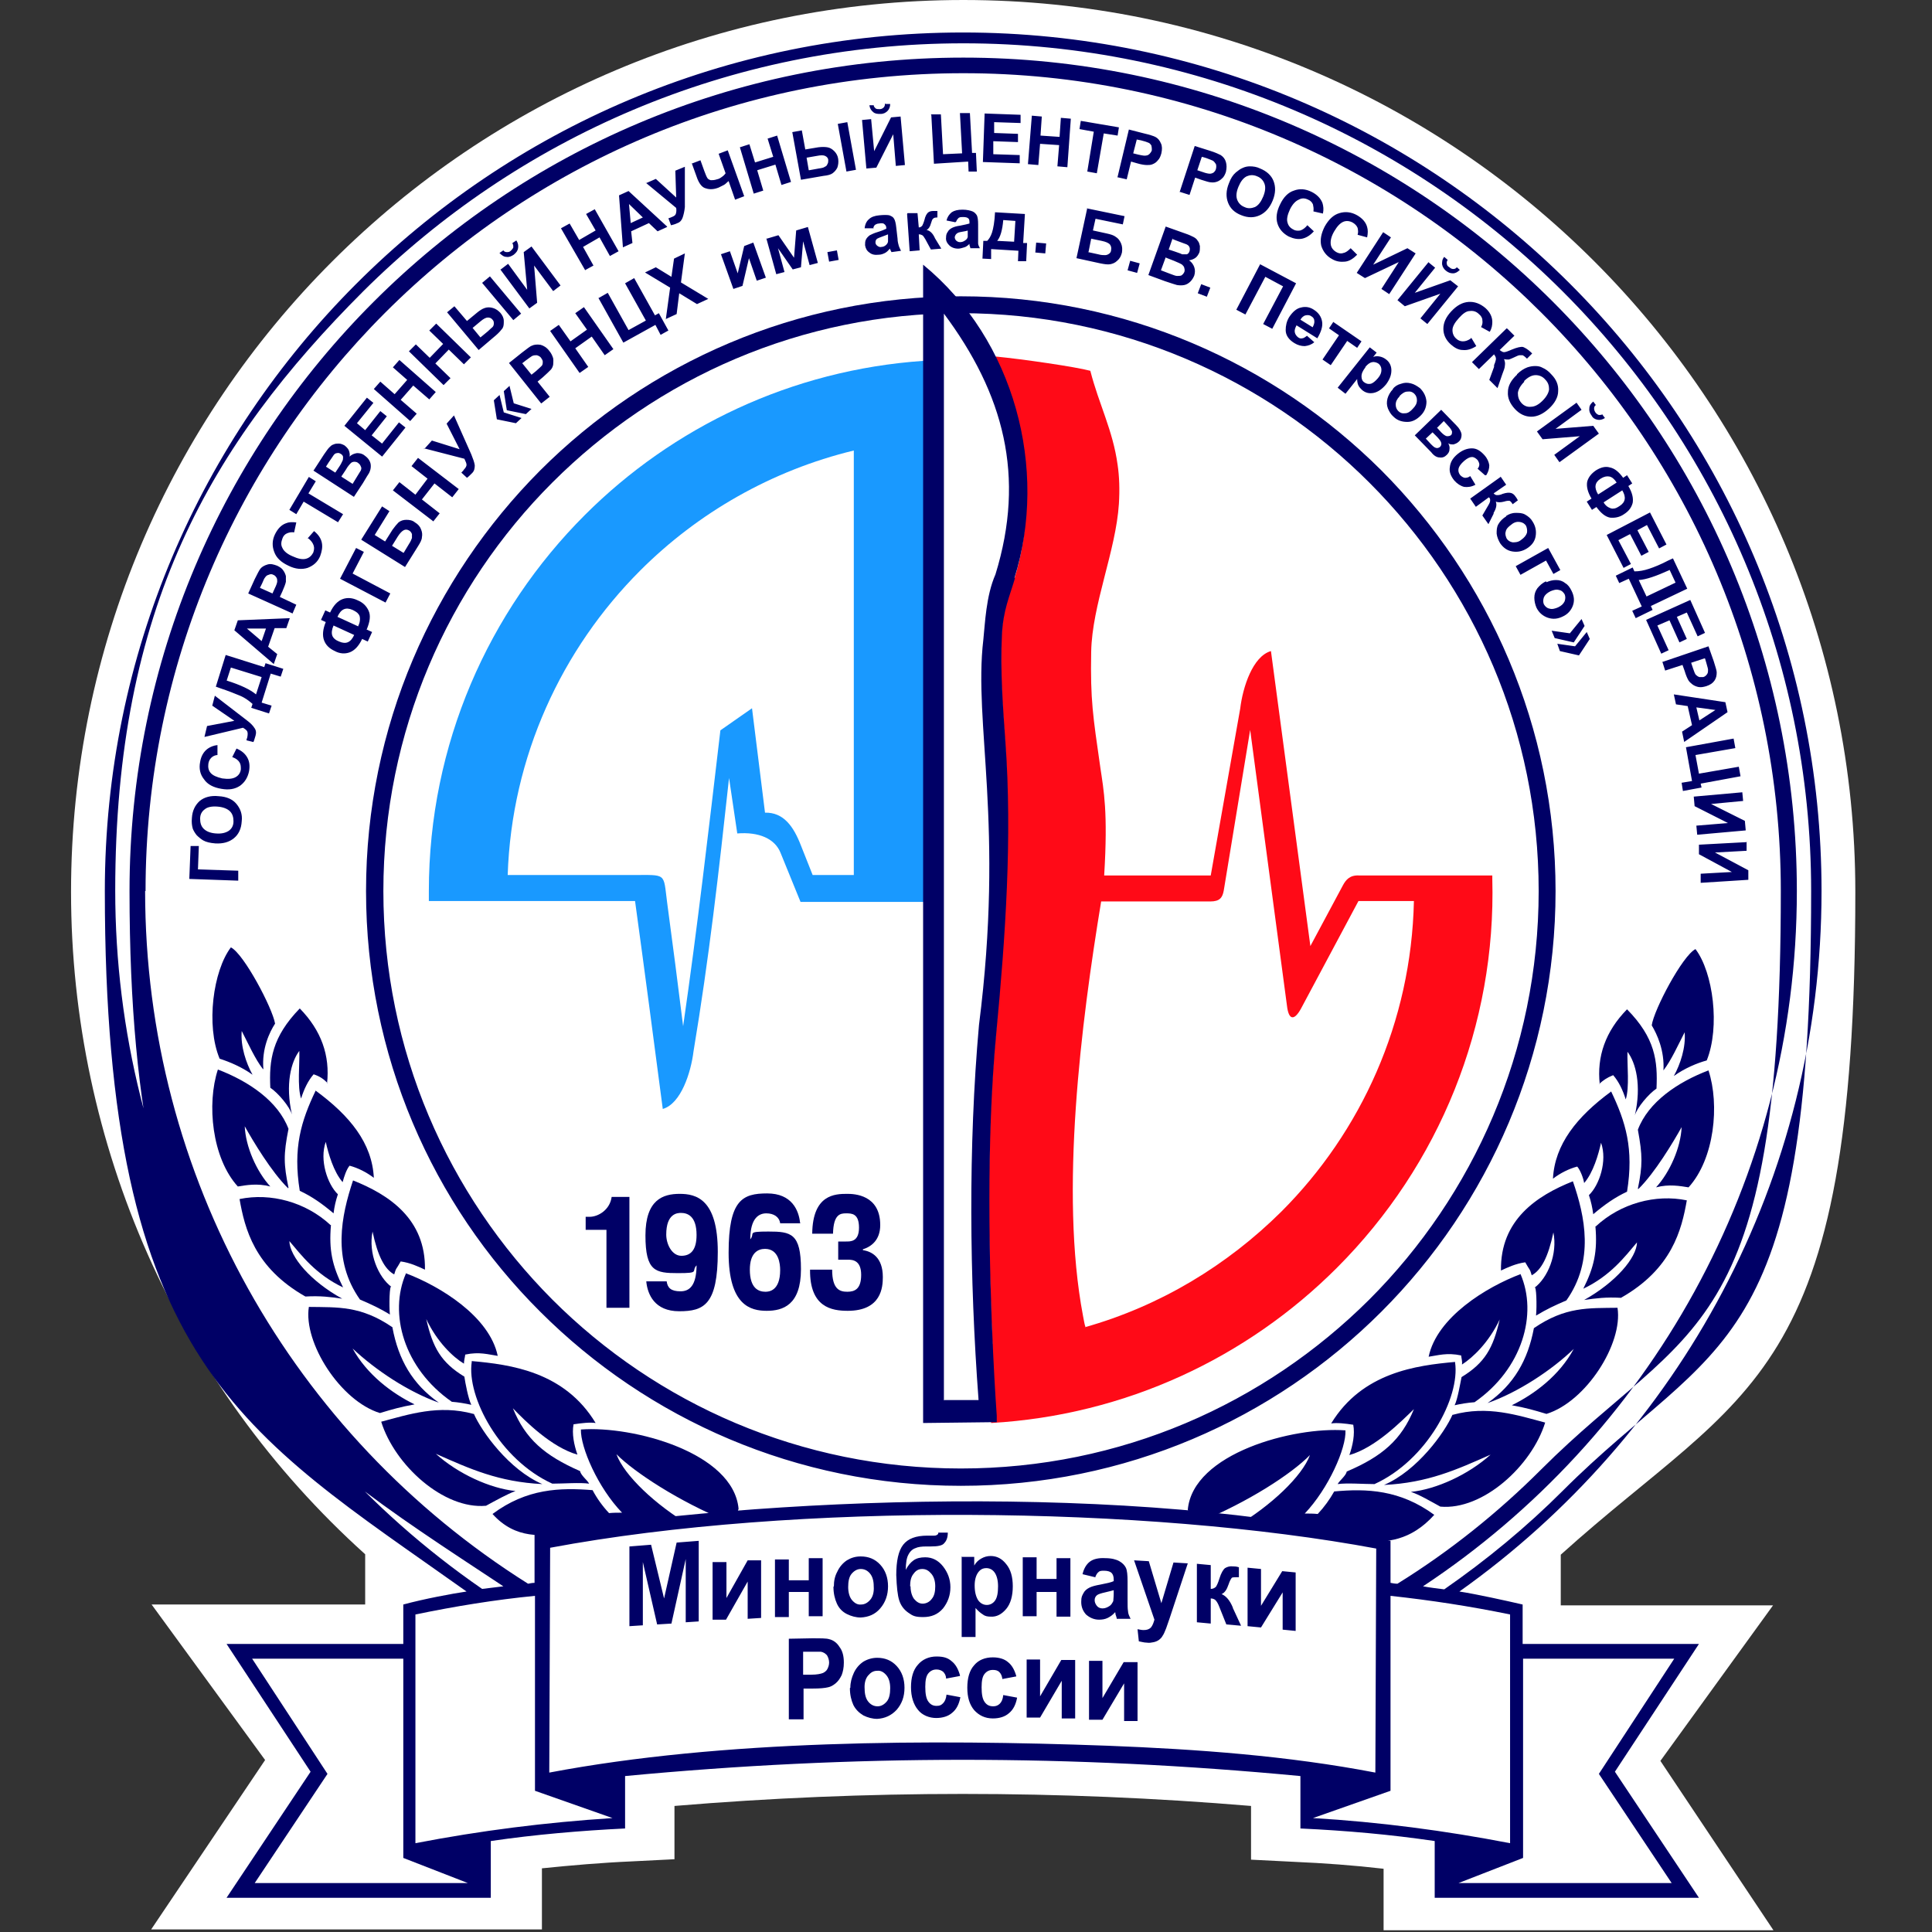
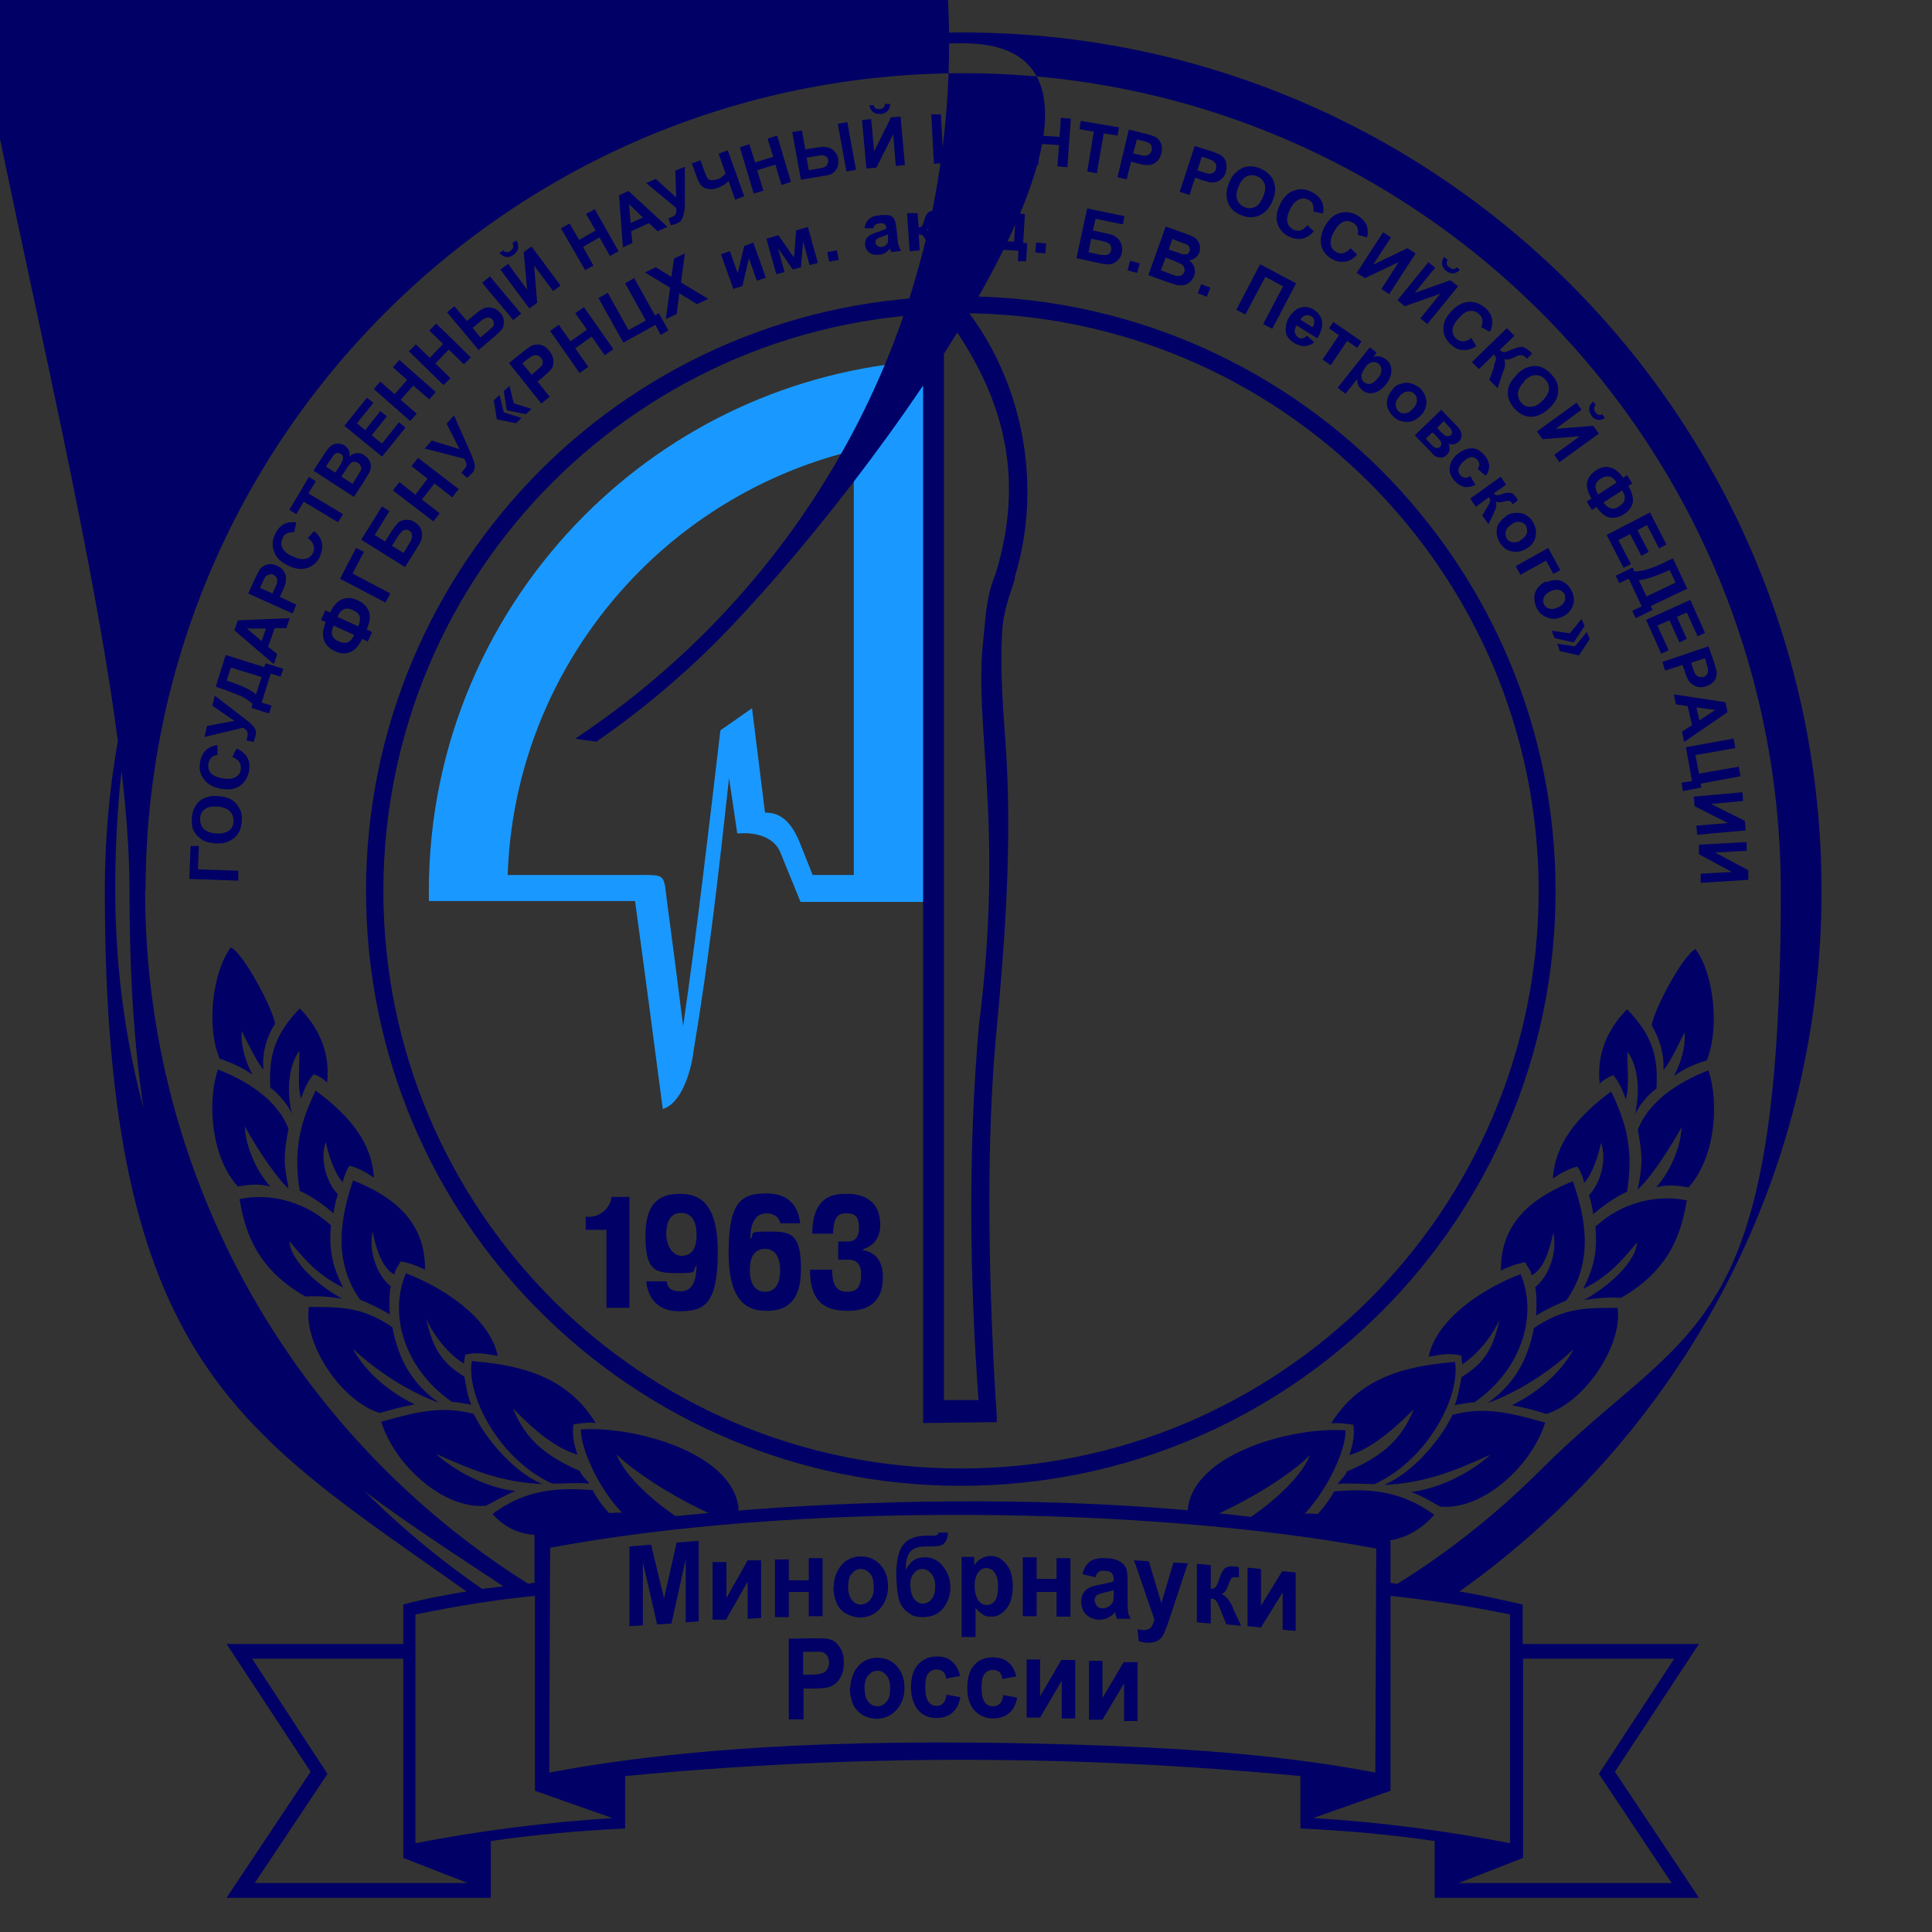
<svg xmlns="http://www.w3.org/2000/svg" id="Layer_1" version="1.1" viewBox="0 0 446 446">
  <rect x="0" y="0" width="446" height="446" fill="#333333" stroke="none" />
  <defs>
    <style>
      .st0 {
        fill: #fff;
      }

      .st0, .st1 {
        fill-rule: evenodd;
      }

      .st2 {
        fill: none;
      }

      .st3 {
        fill: #1999ff;
      }

      .st4 {
        fill: #006;
      }

      .st1 {
        fill: #ff0a17;
      }

      .st5 {
        clip-path: url(#clippath);
      }
    </style>
    <clipPath id="clippath">
      <rect class="st2" x="16.4" y="0" width="413.2" height="446" />
    </clipPath>
  </defs>
  <g class="st5">
-     <path class="st0" d="M84.3,358.8c-43.3-39-67.9-94.6-67.9-152.9C16.4,92.2,108.6,0,222.4,0s205.9,92.2,205.9,205.9-25,114.2-68,153v11.7h49l-26,35.9,26.1,39.1h-90v-14.2c-6.9-.8-13.8-1.3-20.7-1.6l-9.9-.5v-12.4c-44.3-3.7-88.8-3.7-133.1,0v12.3l-9.9.5c-6.9.3-13.8.9-20.7,1.6v14.1H34.9c0,0,26.3-39.1,26.3-39.1l-26.2-35.9h49.3s0-11.8,0-11.8ZM84.3,358.8" />
-   </g>
+     </g>
  <path class="st3" d="M99.1,208h47.5c2.2,16,4.3,32,6.4,48,4.2-1.2,6.5-8.4,7.1-13.3,3.6-21.6,5.8-41.1,8.2-63.1l1.9,12.8c5-.4,8.7,1.2,10,4.5l4.6,11.3h28.5c0-21.6,0-43.2,0-64.8h-.1v-60.1c-30.5,2.1-57.9,15.3-78.2,35.6-22.2,22.2-36,52.9-36,86.8v.6s0,1.7,0,1.7ZM197.1,104v98c0,0-9.5,0-9.5,0l-2.7-6.8c-1.7-4.4-4-7.7-8.3-7.6l-3-24.1-7.3,5.1c-2.7,22.9-5.3,45.5-8.6,68.3-1.2-9.6-2.4-19-3.7-28.6-.9-6.9,0-6.3-8-6.3h-28.8c.9-27.4,12.5-52.2,30.6-70.3,13.3-13.3,30.3-23.1,49.3-27.7h0ZM197.1,104" />
-   <path class="st1" d="M228.8,328.3v-18.1h.3c-.4-8.8-.8-20.4-.8-33.1s.4-26,1.6-38.7c2-22.2,3.6-44.9,2.1-67.2-.6-8.2-1.2-16.4-.8-24.7.3-5.7,1.6-8.6,3-13,5.2-16.8,2.4-35.4-4.4-51.2,6.3.6,18.6,2.4,21.9,3.3,2,7.8,5.2,13.7,6.3,21.7.4,2.7.5,5.7.3,9-.7,10.9-6.2,23.3-6.4,34.2-.2,11.2.4,14.7,2.1,26.6.8,5.4,1.8,10.3.9,25h24.6s6.8-38.5,6.8-38.5c.6-5,2.9-12.1,7.1-13.3l9.1,68.1,7.5-14c.7-1.3,1.6-2.4,3.7-2.3h30.8v.8c.9,33.7-12.1,66-35.9,89.8-20.7,20.7-48.7,34-79.8,35.8h0ZM250.4,306.4c17.4-4.9,32.9-14.3,45.4-26.7,18.4-18.4,30-43.7,30.6-71.7h-12.8l-13.3,24.9c-1.5,2.7-2.8,2.7-3.2-.7l-8.5-63.7-6.1,37.1c-.3,1.6-.9,2.5-3.1,2.5s-6.3,0-25.2,0c-4.6,27.9-9.6,67.1-4.2,95.6.2.9.3,1.9.6,2.7h0ZM250.4,306.4" />
  <path class="st4" d="M72.9,251.8c7.9,5.8,13,12.1,13.4,20.1-1.7-1.3-3.7-2.3-5.6-2.8-.7.8-1.3,2.6-1.6,3.8-2.1-2.4-3.3-6.6-3.9-9.3-1.5,4.2.4,9.8,2.8,12.1-.5,1.5-.8,2.8-1,4.4-2.6-2.2-5-3.9-7.8-5.2-1.6-9.9.3-16.1,3.7-23.2h0ZM76.4,282.8c-.5,5.8.3,9.4,2.8,14.4-6.3-3-9.6-7.4-12.4-10.7.1,3.6,4.9,9.3,12.2,13.3-2.7-.4-5.1-.7-8.5-.5-11.8-6.7-14-15.7-15.2-22.5,7.2-1.5,15.3.7,21,6h0ZM76.4,282.8" />
  <path class="st4" d="M90.1,303.5c-2.5-1.5-4.2-2.3-7-3.5-6.5-9.2-4.3-19.4-1.6-27.5,8.3,3.3,16.8,8.9,16.6,20.6-1.5-.7-3.4-1.6-5.6-1.9-1.1,2-1,1.3-1.5,3-2.2-1.2-3.8-4.2-5-9.9-1,5,1.3,10.5,4.4,12.8-.5-.9-.6,4.4-.4,6.3h0ZM109.4,326.4c1.8,4.1,8.1,12.9,15.8,16.2-10.1-.5-16.7-3.5-24.6-7,5.1,4.6,12.5,8,18.4,8.6-1.9.7-4.6,2.2-6.8,3.4-9.8.9-21.1-9.4-24.2-19.4,6.4-1.7,13.3-4,21.3-1.8h0ZM109.4,326.4" />
  <path class="st4" d="M108.9,314.2c8.9.8,21.4,2.4,28.6,14.3-1.3-.2-3.1,0-5.1.3-.4,2.2.1,4.7.9,7-6-1.7-12-7.7-14.9-10.7,2.9,7.1,7.3,10.9,15.5,14.5.2,1,1.7,2.1,2.1,2.9-2.1-.3-6,0-8.5,0-12.1-5.5-19.8-20-18.6-28.1h0ZM66.5,274.3c-3.8-3.7-8.1-10.9-10-14.3.2,4.7,2.7,10.4,5.9,13.9-3-.8-5.6-.3-7.5,0-6-6.6-7.2-19.1-4.6-27,7.1,2.7,13.9,7.3,16.3,13.7-1.2,6-1.1,8.2,0,13.6h0ZM60.7,246.8c-1.8-2.3-3.4-5.9-4.9-8.8-.3,3.5,1,7.4,2.5,10.1-2.5-1.8-5.4-3-7.6-3.7-3.2-7.7-1.5-20.3,2.6-25.7,3,1.5,9.6,14,10.2,17.6-1.3,2-3.1,5.8-2.7,10.5h0ZM75.6,250c-.9-.9-1.7-1.5-3.2-2-1.3,1.5-2.2,3.4-2.9,5.6-.9-2.8-.3-7.9-.4-11-1.9,2.5-3.3,7.7-1.7,14.7-.5-1.8-3.2-5-5-6.2-.3-6.4.4-11.7,6.8-18.3,5,5.1,7,10.9,6.3,17.3h0ZM75.6,250" />
  <path class="st4" d="M93.6,293.9c8,3,19.4,10,21.3,19.1-2.1-.3-4.2-1-7.5-.3-.1.8-.3,1.4-.3,2.1-2.5-1.5-6.2-5-8.7-10.3,1.5,6.6,3.4,10,8.8,13.3.2,1.4.9,5.1,1.6,6.5-1.3-.3-3.1-.6-4.5-.7-11.1-7.7-14.6-20.4-10.6-29.6h0ZM93.6,293.9" />
  <path class="st4" d="M90.6,306.4c-7.3-5-12.6-4.6-19.3-4.7-1.3,8.3,7.3,21.7,16.4,24.5,3-.9,4.7-1.4,8-2-5.3-2.6-11-6.9-14.3-12.9,5.2,4.9,12.8,10,19.9,12.5-6.1-4.3-9.3-9.9-10.7-17.3h0ZM130.4,354.1c9.7-.8,18.2-1.7,29-1.9-8.1-4.8-15.3-11.6-17.1-16.5,4.3,4.3,14.5,10.9,25.4,15.4,3.1-.5,1.7.1,2.8-2.8-1.2-13-24.4-19.2-36.4-18.3-.1,4.1,3.9,13.4,9.5,19.2-1,0-2,0-3,.1-1.5-1.6-2.8-3.4-3.8-5.3-7.5-.6-15.2-.4-23.1,5.5,5.4,6,11.6,5,16.8,4.5h0ZM130.4,354.1" />
  <path class="st4" d="M371.9,252c-7.9,5.8-13,12.2-13.4,20.1,1.7-1.3,3.7-2.3,5.6-2.8.7.8,1.4,2.6,1.6,3.8,2.1-2.4,3.3-6.6,3.9-9.3,1.5,4.2-.4,9.8-2.8,12.1.5,1.5.8,2.9,1,4.4,2.6-2.2,5-3.9,7.8-5.2,1.6-9.9-.3-16.1-3.7-23.2h0ZM314.9,355.8c-9.6-.8-18.8-3.2-29.6-3.4,8.1-4.8,15.3-11.6,17.1-16.5-4.3,4.4-14.4,10.9-25.4,15.4-3.1-.5-1.7.1-2.8-2.8,1.2-13,24.4-19.2,36.4-18.3.2,4.1-3.9,13.4-9.4,19.2,1,0,2,0,3,.1,1.5-1.6,2.8-3.4,3.8-5.2,7.5-.7,15.2-.4,23.1,5.4-5.4,6-11.1,6.5-16.2,6h0ZM354.1,306.6c7.3-5,12.6-4.6,19.3-4.7,1.3,8.3-7.3,21.7-16.4,24.5-3-.9-4.7-1.4-8-2,5.3-2.6,11-6.9,14.3-13-5.1,4.9-12.8,10-19.9,12.5,6.1-4.3,9.3-9.9,10.7-17.3h0ZM351.1,294.1c-8,3-19.4,10-21.3,19.1,2.1-.3,4.2-1,7.5-.3.1.8.3,1.4.2,2.1,2.5-1.6,6.2-5.1,8.7-10.4-1.5,6.6-3.4,10-8.8,13.3-.3,1.4-.9,5.1-1.6,6.5,1.3-.3,3.1-.6,4.6-.7,11.1-7.7,14.6-20.4,10.6-29.6h0ZM369.2,250.2c.9-.8,1.7-1.4,3.2-2,1.3,1.5,2.2,3.4,2.9,5.6.9-2.8.3-7.9.4-11,1.9,2.5,3.3,7.7,1.7,14.7.5-1.8,3.2-5,5-6.2.3-6.4-.3-11.7-6.8-18.3-5,5.1-7,10.9-6.3,17.3h0ZM384,247.1c1.8-2.3,3.4-5.9,4.9-8.8.3,3.5-1,7.4-2.5,10.1,2.5-1.8,5.4-3,7.6-3.6,3.1-7.7,1.5-20.3-2.6-25.7-3,1.5-9.6,14-10.1,17.6,1.2,2,3,5.8,2.7,10.5h0ZM378.2,274.5c3.8-3.7,8.1-10.9,10-14.3-.2,4.7-2.7,10.4-5.9,13.9,3-.8,5.6-.3,7.5,0,6-6.6,7.2-19.1,4.6-27-7.1,2.7-13.9,7.3-16.3,13.7,1.1,6,1.1,8.2,0,13.6h0ZM335.9,314.4c-8.9.8-21.4,2.4-28.6,14.2,1.3-.2,3.2,0,5.1.3.4,2.2-.1,4.7-.9,7,6-1.7,11.9-7.7,14.9-10.6-2.9,7.1-7.3,10.9-15.5,14.4-.2,1-1.7,2.1-2.1,2.9,2.1-.3,6,0,8.5,0,12.1-5.5,19.8-20,18.6-28.1h0ZM335.3,326.6c-1.8,4.1-8.1,12.9-15.8,16.2,10.1-.5,16.7-3.5,24.6-7-5.1,4.6-12.5,8-18.4,8.6,1.9.6,4.6,2.2,6.8,3.4,9.8.9,21.1-9.4,24.2-19.4-6.4-1.7-13.3-4-21.3-1.8h0ZM354.6,303.7c2.5-1.5,4.2-2.3,7-3.5,6.5-9.2,4.3-19.4,1.5-27.5-8.3,3.3-16.8,8.9-16.6,20.6,1.5-.7,3.4-1.6,5.6-1.9,1.1,2,1,1.3,1.5,3,2.2-1.2,3.8-4.2,5-9.9,1,5-1.3,10.5-4.4,12.8.5-.9.6,4.4.4,6.3h0ZM368.3,283.1c.5,5.8-.3,9.4-2.8,14.4,6.3-3,9.6-7.4,12.4-10.7-.1,3.6-4.9,9.2-12.2,13.3,2.7-.4,5.1-.7,8.5-.5,11.8-6.7,14-15.7,15.2-22.5-7.2-1.5-15.3.7-21,6h0ZM221.8,68.4c37.9,0,72.2,15.4,97.1,40.2,24.8,24.9,40.2,59.2,40.2,97.1s-15.4,72.3-40.2,97.1c-24.9,24.9-59.2,40.2-97.1,40.2s-72.3-15.4-97.1-40.2c-24.9-24.8-40.2-59.2-40.2-97.1s15.4-72.2,40.2-97.1c24.8-24.8,59.2-40.2,97.1-40.2h0ZM316.1,111.4c-24.1-24.1-57.5-39.1-94.3-39.1s-70.1,14.9-94.3,39.1c-24.1,24.1-39,57.5-39,94.3s14.9,70.1,39,94.3c24.1,24.1,57.4,39,94.3,39s70.1-14.9,94.3-39c24.1-24.1,39.1-57.5,39.1-94.3s-14.9-70.1-39.1-94.3h0ZM316.1,111.4" />
-   <path class="st4" d="M385.8,434.7h-49.1l14.9-5.8v-46h34.9l-17.4,26.6,16.8,25.2ZM116.2,366.2c-1.7.2-3.3.4-4.9.6-52.6-36.3-84.7-96-84.7-161.2s21.9-103,57.3-138.4C119.4,31.9,168.3,10,222.4,10c108.1,0,195.7,87.6,195.7,195.7s-21.9,103-57.3,138.4c-8.4,8.4-17.6,16-27.4,22.8-1.6-.2-3.3-.4-4.9-.7,52-34.4,86.3-93.5,86.3-160.5,0-106.3-86.1-192.4-192.4-192.4S29.9,99.4,29.9,205.7s32.9,125.2,86.3,160.5h0ZM33.6,205.7c0-52.1,21.1-99.3,55.3-133.5,34.2-34.2,81.3-55.3,133.5-55.3,104.2,0,188.7,84.5,188.7,188.8s-21.1,99.3-55.3,133.5c-10,10-21.1,18.9-33.2,26.4-.5,0-1.1-.1-1.6-.2v-9.7c-59-13.6-145.4-10.2-197.5-1.4h-.1v11.1c-.5,0-1,.1-1.5.2-54.5-34.3-88.4-94.1-88.4-159.9h0ZM317.7,357.4l-.2,51.8c-20.3-3.9-41.2-5.4-61.8-6.2-40.9-1.5-88.8-1.4-128.9,6.2l.2-51.9c56.7-10.6,137.8-9.7,190.8.2h0ZM107.7,367.4c-3.4.5-9.8,1.7-14.6,3v9.1h-40.8l19.4,29.5-19.4,29.1h61v-13.1c10.2-1.5,20.8-2.4,31-2.9v-12.1c52.7-5,103.2-5,155.9,0v12.1c10.7.5,20.8,1.4,31,2.9v13.1h61l-19.4-29.1,19.4-29.5h-40.7v-9.1c-3.9-.9-10.7-2.4-14.6-3,50.6-35.9,83.6-94.9,83.6-161.7,0-109.5-88.7-198.2-198.2-198.2S24.2,96.3,24.2,205.7s31.6,124.8,83.5,161.7h0ZM303.1,419.7l17.9-6.3v-45c9.2,1,18.4,2.4,27.6,4.3v52.8c-15-2.9-30.2-4.9-45.5-5.8h0ZM95.9,425.5v-52.8c9.2-1.9,18.4-3.4,27.6-4.3v45l17.9,6.3c-15.5,1-30.5,2.9-45.5,5.8h0ZM58.8,434.7l16.8-25.2-17.4-26.6h34.9v46l14.9,5.8h-49.1ZM234.3,133.5c-1.3,4.4-2.7,7.3-3,13-.4,8.2.2,16.4.8,24.7,1.6,22.3,0,45-2.1,67.2-1.2,12.7-1.6,26.2-1.6,38.7,0,27.1,1.7,49.6,1.7,49.7v1.5c.1,0-17,.2-17,.2v-160.5s0-52.2,0-52.2c0-19.9,0-34.9,0-54.7,21.2,17.4,28.9,47.2,21.1,72.3h0ZM217.8,323.2h8.1c-2.1-28-2.4-58.7.1-86.6,5.9-46.4-1.3-69.5,1-88.9.4-3.7.6-10.1,2.8-15.1,7-22.7,1.9-41.7-11.9-60.2v250.7ZM217.8,323.2" />
+   <path class="st4" d="M385.8,434.7h-49.1l14.9-5.8v-46h34.9l-17.4,26.6,16.8,25.2ZM116.2,366.2c-1.7.2-3.3.4-4.9.6-52.6-36.3-84.7-96-84.7-161.2s21.9-103,57.3-138.4C119.4,31.9,168.3,10,222.4,10s-21.9,103-57.3,138.4c-8.4,8.4-17.6,16-27.4,22.8-1.6-.2-3.3-.4-4.9-.7,52-34.4,86.3-93.5,86.3-160.5,0-106.3-86.1-192.4-192.4-192.4S29.9,99.4,29.9,205.7s32.9,125.2,86.3,160.5h0ZM33.6,205.7c0-52.1,21.1-99.3,55.3-133.5,34.2-34.2,81.3-55.3,133.5-55.3,104.2,0,188.7,84.5,188.7,188.8s-21.1,99.3-55.3,133.5c-10,10-21.1,18.9-33.2,26.4-.5,0-1.1-.1-1.6-.2v-9.7c-59-13.6-145.4-10.2-197.5-1.4h-.1v11.1c-.5,0-1,.1-1.5.2-54.5-34.3-88.4-94.1-88.4-159.9h0ZM317.7,357.4l-.2,51.8c-20.3-3.9-41.2-5.4-61.8-6.2-40.9-1.5-88.8-1.4-128.9,6.2l.2-51.9c56.7-10.6,137.8-9.7,190.8.2h0ZM107.7,367.4c-3.4.5-9.8,1.7-14.6,3v9.1h-40.8l19.4,29.5-19.4,29.1h61v-13.1c10.2-1.5,20.8-2.4,31-2.9v-12.1c52.7-5,103.2-5,155.9,0v12.1c10.7.5,20.8,1.4,31,2.9v13.1h61l-19.4-29.1,19.4-29.5h-40.7v-9.1c-3.9-.9-10.7-2.4-14.6-3,50.6-35.9,83.6-94.9,83.6-161.7,0-109.5-88.7-198.2-198.2-198.2S24.2,96.3,24.2,205.7s31.6,124.8,83.5,161.7h0ZM303.1,419.7l17.9-6.3v-45c9.2,1,18.4,2.4,27.6,4.3v52.8c-15-2.9-30.2-4.9-45.5-5.8h0ZM95.9,425.5v-52.8c9.2-1.9,18.4-3.4,27.6-4.3v45l17.9,6.3c-15.5,1-30.5,2.9-45.5,5.8h0ZM58.8,434.7l16.8-25.2-17.4-26.6h34.9v46l14.9,5.8h-49.1ZM234.3,133.5c-1.3,4.4-2.7,7.3-3,13-.4,8.2.2,16.4.8,24.7,1.6,22.3,0,45-2.1,67.2-1.2,12.7-1.6,26.2-1.6,38.7,0,27.1,1.7,49.6,1.7,49.7v1.5c.1,0-17,.2-17,.2v-160.5s0-52.2,0-52.2c0-19.9,0-34.9,0-54.7,21.2,17.4,28.9,47.2,21.1,72.3h0ZM217.8,323.2h8.1c-2.1-28-2.4-58.7.1-86.6,5.9-46.4-1.3-69.5,1-88.9.4-3.7.6-10.1,2.8-15.1,7-22.7,1.9-41.7-11.9-60.2v250.7ZM217.8,323.2" />
  <path class="st4" d="M135.2,283.9h4.8v18h5.3v-25.6h-4.1c-.4,3-3.1,4.6-5.1,4.6h-.9v3ZM149.2,295.9c.3,2.9,1.9,6.8,7.6,6.8s8.9-1.5,8.9-13.7-5-13.4-8.8-13.4-7.9,1.3-7.9,9.6,2.3,8.7,7.5,8.7,3-.4,4.3-1.8v.3c-.1,4.2-1.5,5.7-3.7,5.7s-3-.8-3.2-2.3h-4.7ZM160.8,285.1c0,3.4-1.3,4.8-3.5,4.8s-3.5-2.7-3.5-4.9c0-4.9,2.6-5,3.4-5,1.5,0,3.6.7,3.6,5.1h0ZM184.7,282.3c-.3-2.9-1.9-6.8-7.6-6.8s-8.9,1.5-8.9,13.7,5.1,13.4,8.8,13.4,7.9-1.3,7.9-9.6-2.3-8.7-7.5-8.7-3,.4-4.2,1.8c0-4.9,2-6,3.7-6s3,.8,3.2,2.3h4.7ZM173.1,293.1c0-3.9,1.9-4.8,3.5-4.8,3.2,0,3.5,3.5,3.5,4.9,0,4.9-2.7,5-3.4,5-1.5,0-3.6-.7-3.6-5.1h0ZM187,293.1c-.1,8.7,5,9.5,8.7,9.5,7.8,0,8.1-5.5,8.1-7.8,0-4.5-2.5-5.9-4.6-6.2v-.2c1.9-.6,4-2.1,4-5.6,0-7-6-7.2-7.6-7.2-2.8,0-8,.1-8.1,9.2h4.8c.1-4.5,1.7-4.7,3-4.7s3,0,3,3.3-2,3.2-3,3.2h-1.8v4.2h2.3c1.1,0,3,.2,3,3.5s-1.5,3.9-3.2,3.9-3.5-.5-3.5-5.1h-5ZM187,293.1" />
  <path class="st4" d="M145.3,375.6v-18.6c0,0,5-.4,5-.4l3,12.4,2.9-12.9,5.1-.4v18.6c0,0-3,.2-3,.2v-14.6c0,0-3.3,14.9-3.3,14.9l-3.3.2-3.3-14.4v14.6c0,0-3.1.2-3.1.2ZM164.6,360.6h3.1c0-.1,0,8.3,0,8.3l4.9-8.7h3.1c0-.1,0,13.3,0,13.3l-3.1.2v-8.6c0,0-5,8.8-5,8.8h-3.1c0,.1,0-13.3,0-13.3ZM178.9,360h3.2c0,0,0,4.8,0,4.8h4.6c0-.1,0-5.1,0-5.1h3.2c0,0,0,13.4,0,13.4h-3.2c0,0,0-5.6,0-5.6h-4.6c0,.1,0,5.8,0,5.8h-3.2c0,0,0-13.4,0-13.4ZM192.5,366.2c0-1.2.2-2.3.8-3.4.5-1.1,1.3-2,2.2-2.6,1-.6,2-.9,3.2-.9,1.8,0,3.3.6,4.5,1.9,1.2,1.3,1.8,3,1.8,5,0,2-.6,3.7-1.8,5.1-1.2,1.4-2.7,2-4.5,2.1-1.1,0-2.2-.3-3.2-.8-1-.5-1.8-1.3-2.3-2.4-.5-1.1-.8-2.4-.8-3.9h0ZM195.8,366.3c0,1.3.3,2.4.9,3.1.6.7,1.3,1.1,2.1,1,.8,0,1.5-.4,2.1-1.1.6-.7.9-1.8.8-3.1,0-1.3-.3-2.3-.9-3-.6-.7-1.3-1-2.1-1-.8,0-1.5.4-2.1,1.1-.6.7-.8,1.8-.8,3.1h0ZM216.6,353.8h2.2c0,1.1-.3,1.9-.8,2.4-.4.6-1.5.8-3.2.8s-.4,0-.6,0h-.4c-1,0-1.9.1-2.5.4-.6.2-1.2.7-1.6,1.5-.4.7-.6,1.9-.6,3.5.5-1,1.1-1.7,1.8-2.2.7-.5,1.6-.7,2.7-.7,1.6,0,3,.7,4.1,2.1,1.1,1.4,1.7,3,1.7,4.8,0,1.9-.6,3.5-1.7,4.9-1.2,1.4-2.7,2-4.6,2s-2.4-.3-3.4-1c-1-.7-1.7-1.6-2.1-2.8-.4-1.2-.6-3.2-.7-5.9,0-3.2.5-5.6,1.6-7,1.1-1.4,2.9-2.1,5.6-2.1h1.6c.4,0,.8-.2.9-.5h0ZM210.2,366.2c0,1.2.3,2.2.8,2.9.6.7,1.2,1.1,2,1.1s1.6-.4,2.1-1.1c.6-.7.8-1.7.8-2.9,0-1.2-.3-2.2-.9-2.9-.6-.7-1.2-1.1-2.1-1.1s-1.5.4-2,1.1c-.6.7-.8,1.7-.8,2.9h0ZM221.9,359.4h3s0,2,0,2c.4-.7.9-1.2,1.6-1.6.7-.4,1.4-.6,2.2-.6,1.4,0,2.6.6,3.6,1.9,1,1.2,1.5,2.9,1.5,5.1,0,2.2-.5,4-1.5,5.2-1,1.2-2.2,1.9-3.6,1.8-.7,0-1.3-.1-1.8-.5-.5-.3-1.1-.8-1.7-1.5v6.7s-3.2,0-3.2,0v-18.6ZM225,366c0,1.5.3,2.6.8,3.4.5.7,1.2,1.1,2,1.1.7,0,1.4-.3,1.9-1,.5-.7.7-1.8.7-3.3,0-1.4-.3-2.5-.8-3.2-.5-.7-1.2-1-1.9-1-.8,0-1.4.3-1.9,1-.5.7-.8,1.7-.8,3h0ZM236.1,359.5h3.2c0,0,0,5,0,5h4.6c0,.1,0-4.8,0-4.8h3.2c0,0,0,13.5,0,13.5h-3.2c0,0,0-5.7,0-5.7h-4.6c0,0,0,5.6,0,5.6h-3.2c0,0,0-13.5,0-13.5ZM252.8,364.1l-2.9-.7c.3-1.3.9-2.3,1.7-2.9.8-.6,2-.9,3.6-.8,1.4,0,2.5.3,3.2.7.7.4,1.2.9,1.5,1.5.3.6.4,1.7.4,3.2v4.2c0,1.2,0,2.1.1,2.6,0,.6.3,1.2.6,1.8h-3.2c0-.3-.2-.7-.3-1.1,0-.2,0-.4-.1-.4-.5.6-1.1,1-1.7,1.3-.6.3-1.3.4-2,.4-1.2,0-2.2-.5-3-1.2-.7-.8-1.1-1.7-1.1-2.9s.2-1.4.5-2c.3-.6.8-1,1.4-1.3.6-.3,1.4-.5,2.5-.7,1.5-.3,2.5-.5,3.1-.8v-.4c0-.7-.2-1.2-.5-1.5-.3-.3-.9-.5-1.7-.5-.6,0-1,0-1.3.3-.3.2-.6.7-.8,1.3h0ZM257.1,367.1c-.4.1-1.1.3-2,.5-.9.2-1.5.4-1.8.6-.4.3-.6.7-.6,1.2s.2.9.5,1.3c.3.4.8.6,1.3.6.6,0,1.1-.2,1.7-.6.4-.3.6-.7.8-1.1,0-.3.1-.9.1-1.7v-.7ZM261.8,360.2l3.4.2,2.9,9.7,2.8-9.4,3.3.2-4.2,12.7-.8,2.3c-.3.7-.5,1.3-.8,1.7-.2.4-.5.7-.9,1-.3.2-.7.4-1.2.5-.5.1-1,.2-1.6.1-.6,0-1.2-.2-1.8-.3l-.3-2.8c.5.1,1,.2,1.4.2.8,0,1.3-.2,1.7-.6.4-.5.6-1.1.8-1.8l-4.7-13.7ZM276.3,361l3.2.3v5.5c.5,0,.9-.2,1.2-.5.2-.3.5-.9.8-1.9.4-1.3.9-2.1,1.3-2.4.5-.3,1.1-.5,1.9-.4.2,0,.7,0,1.3.2v2.3c-.8,0-1.4,0-1.6.1-.2.2-.5.7-.8,1.6-.4,1.2-.9,1.9-1.6,2.2,1,.4,1.9,1.4,2.6,3.1,0,0,0,.2.1.3l1.8,3.9-3.4-.3-1.6-4c-.3-.8-.6-1.3-.9-1.6-.2-.2-.6-.4-1.1-.4v5.8s-3.2-.3-3.2-.3v-13.5ZM288,361.9l3.1.3v8.5c0,0,4.9-8,4.9-8l3.1.3v13.5c0,0-3-.3-3-.3v-8.6c0,0-5,8.1-5,8.1l-3.1-.3v-13.5ZM182.1,396.9v-18.6c0,0,5.3-.1,5.3-.1,2.1,0,3.4,0,4,.2.9.2,1.8.8,2.4,1.8.7.9,1,2.1,1,3.6,0,1.2-.2,2.1-.5,2.9-.4.8-.8,1.4-1.4,1.9-.6.5-1.2.8-1.7.9-.8.2-2,.3-3.5.3h-2.2c0,0,0,7.1,0,7.1h-3.4ZM185.4,381.3v5.3s1.9,0,1.9,0c1.3,0,2.2-.2,2.7-.4.4-.2.8-.5,1-.9.2-.4.4-.9.4-1.5s-.2-1.2-.5-1.7c-.4-.4-.8-.7-1.4-.8-.4,0-1.2,0-2.4,0h-1.6ZM196.3,389.6c0-1.2.3-2.3.8-3.4.5-1.1,1.3-2,2.2-2.6,1-.6,2.1-.9,3.2-.9,1.8,0,3.3.6,4.5,1.9,1.2,1.3,1.8,3,1.8,5,0,2.1-.6,3.7-1.8,5.1-1.2,1.3-2.7,2-4.5,2.1-1.1,0-2.2-.3-3.2-.8-1-.6-1.8-1.4-2.3-2.4-.5-1.1-.8-2.4-.8-3.9h0ZM199.6,389.8c0,1.4.3,2.4.9,3.1.6.7,1.3,1,2.1,1,.8,0,1.5-.4,2.1-1.1.6-.7.8-1.8.8-3.1,0-1.3-.3-2.3-.9-3-.6-.7-1.3-1.1-2.1-1-.9,0-1.5.4-2.1,1.1-.6.7-.9,1.8-.8,3.1h0ZM221.6,386.9l-3.2.6c0-.7-.3-1.2-.7-1.6-.4-.3-.9-.5-1.5-.5-.8,0-1.4.3-1.9.9-.5.6-.7,1.6-.7,3.1,0,1.6.2,2.7.7,3.4.5.7,1.1,1,1.9,1s1.1-.2,1.5-.6c.4-.4.7-1,.8-2l3.2.6c-.3,1.6-.9,2.8-1.9,3.6-.9.8-2.2,1.2-3.7,1.2s-3.2-.6-4.2-1.9c-1-1.2-1.6-3-1.6-5.2,0-2.2.5-4,1.6-5.2,1-1.2,2.5-1.9,4.3-1.9s2.7.4,3.5,1.1c.9.7,1.5,1.8,1.9,3.2h0ZM234.6,387l-3.2.6c-.1-.7-.3-1.2-.7-1.6-.4-.4-.9-.5-1.5-.5-.8,0-1.4.3-1.9.9-.5.6-.7,1.6-.7,3.1,0,1.6.2,2.7.7,3.4.5.7,1.1,1,2,1,.6,0,1.1-.2,1.5-.6.4-.4.7-1,.8-2l3.2.6c-.3,1.6-.9,2.8-1.9,3.6-.9.8-2.2,1.2-3.7,1.2-1.8,0-3.2-.7-4.3-1.9-1.1-1.3-1.6-3-1.6-5.2,0-2.2.5-4,1.6-5.2,1-1.2,2.5-1.8,4.3-1.8,1.5,0,2.7.4,3.5,1.1.9.7,1.5,1.8,1.9,3.2h0ZM237,383.1h3.1c0,0,0,8.5,0,8.5l4.9-8.4h3.2c0,0,0,13.5,0,13.5h-3.1c0,0,0-8.7,0-8.7l-5,8.5h-3.1c0,0,0-13.5,0-13.5ZM251.4,383.4h3.1c0,.1,0,8.6,0,8.6l4.9-8.3h3.2c0,.1,0,13.6,0,13.6h-3.1c0-.1,0-8.7,0-8.7l-5,8.4h-3.1c0-.1,0-13.6,0-13.6ZM251.4,383.4" />
  <path class="st4" d="M84.6,145.3l1.3.6-1,2.2-1.3-.6c-.8,1.7-1.8,2.7-2.9,3.1-1.1.4-2.3.3-3.4-.3-1.3-.6-2.1-1.4-2.5-2.5-.4-1.1-.3-2.5.4-4.2l-1.1-.5,1-2.2,1.1.5c.8-1.7,1.8-2.7,2.9-3.1,1.1-.4,2.3-.3,3.5.3,1.2.5,2,1.3,2.5,2.4.5,1.1.3,2.5-.4,4.2h0ZM82.7,144.5c.3-.6.4-1.1.4-1.6,0-.5-.1-.9-.4-1.2-.2-.3-.7-.6-1.3-.9-1.6-.7-2.7-.2-3.5,1.6l4.8,2.2ZM81.8,146.6l-4.8-2.2c-.4.9-.5,1.7-.3,2.3.2.6.8,1.1,1.6,1.4,1.6.7,2.7.2,3.5-1.6h0ZM78.5,133.6l3.7-7.1,1.8.9-2.6,5,8.7,4.6-1.1,2.1-10.5-5.5ZM83.5,124.4l4.7-7.5,1.7,1.1-3.4,5.5,2.4,1.5,1.7-2.7c.5-.7,1-1.3,1.4-1.7.5-.4,1.1-.6,1.8-.6.7,0,1.4.1,2,.6.7.4,1.2,1,1.4,1.6.3.7.3,1.3.2,1.8,0,.6-.4,1.3-.9,2.1l-3,4.8-10.1-6.3ZM93.2,127.6l1.2-2c.4-.6.6-1.1.7-1.4,0-.3,0-.6,0-.9-.1-.3-.3-.6-.6-.8-.5-.3-.9-.3-1.3-.1-.4.2-.9.7-1.4,1.5l-1.3,2.1,2.6,1.6ZM100.1,120.4l-9.4-7.2,1.5-1.9,3.7,2.9,2.8-3.7-3.7-2.9,1.5-1.9,9.4,7.2-1.5,1.9-4.1-3.2-2.9,3.7,4.1,3.2-1.5,1.9ZM97.9,103.7l1.8-2,6.4,2-3-5.9,1.7-1.9,4,9c.4,1,.7,1.8.8,2.5,0,.7-.1,1.3-.6,1.8-.5.5-.9.9-1.2,1.1l-1.3-1.2c.2-.2.5-.5.6-.7.4-.4.6-.8.6-1.1,0-.3-.2-.8-.5-1.4l-9.3-2.4ZM115.3,91.1l1,4.1,4.1,1.3-1.3,1.2-4.4-.9-.7-4.4,1.3-1.2ZM117.6,89l1,4.1,4.1,1.3-1.3,1.2-4.4-.9-.7-4.4,1.3-1.2ZM124.9,93.1l-7.4-9.3,3-2.4c1.2-.9,1.9-1.5,2.3-1.6.6-.3,1.3-.3,2-.2.7.2,1.4.6,2,1.4.5.6.7,1.1.9,1.7.1.6,0,1.1,0,1.5-.1.5-.3.9-.6,1.2-.4.4-1,1-1.8,1.7l-1.2,1,2.8,3.5-1.9,1.5ZM120.6,83.9l2.1,2.6,1-.8c.7-.6,1.2-1.1,1.4-1.3.2-.3.2-.6.2-.9,0-.3-.2-.6-.4-.9-.2-.3-.6-.5-1-.6-.4,0-.7,0-1.1.2-.2.1-.7.5-1.4,1l-.9.7ZM133.8,86.1l-6.8-9.7,2-1.4,2.7,3.8,3.8-2.7-2.7-3.8,2-1.4,6.8,9.7-2,1.4-3-4.3-3.8,2.7,3,4.3-2,1.4ZM138.2,68.8l2.1-1.2,4.8,8.6,4-2.2-4.8-8.6,2.1-1.2,4.8,8.6.9-.5,2.2,4-1.8,1-1.2-2.3-7.4,4.1-5.8-10.4ZM153.7,73.7l1-7.3-5.8-3.5,2.5-1.2,3.6,2.2.6-4.2,2.5-1.2-.9,6.7,6.3,3.8-2.6,1.2-4.1-2.5-.6,4.8-2.6,1.2ZM166.4,58.7l2.1-.7,1.8,5.1,1.5-6.3,2.1-.8,2.9,8.1-2.1.7-1.8-5.2-1.5,6.4-2.1.7-2.9-8.1ZM177,55.1l2.7-.8,3.6,5.2.5-6.3,2.7-.8,2.3,8.3-1.9.5-1.5-5.5-.5,6-1.9.5-3.4-4.9,1.5,5.5-1.9.5-2.3-8.3ZM191.4,60.4l-.4-2.2,2.2-.4.4,2.2-2.2.4ZM201.7,52.7h-2.1c.1-1,.5-1.7,1-2.1.5-.5,1.3-.8,2.4-.9,1-.1,1.8-.1,2.3,0,.5.2.9.4,1.1.8.2.3.4,1,.5,2l.3,2.6c0,.7.2,1.3.3,1.7.1.3.3.7.5,1.1l-2.2.3c-.1-.2-.2-.4-.3-.6,0-.1-.1-.2-.1-.2-.3.4-.7.8-1.1,1-.4.2-.9.4-1.4.4-.9.1-1.6,0-2.2-.5-.6-.4-.9-1-1-1.7,0-.5,0-.9.2-1.3.2-.4.5-.7.9-1,.4-.2,1-.5,1.7-.7,1-.3,1.7-.6,2.1-.8v-.2c0-.4-.2-.7-.5-.9-.2-.2-.7-.2-1.2-.1-.4,0-.7.2-.9.3-.2.2-.4.5-.4.9h0ZM205,54.1c-.3.1-.7.3-1.3.5-.6.2-1,.4-1.2.5-.3.2-.4.5-.4.9,0,.3.2.6.5.8.3.2.6.3.9.2.4,0,.8-.2,1.1-.5.2-.2.4-.5.4-.8,0-.2,0-.6,0-1.1v-.5ZM209.5,49.2h2.3c0-.1.3,3.3.3,3.3.4,0,.6-.2.8-.4.1-.2.3-.6.5-1.3.2-.9.5-1.4.8-1.7.3-.3.8-.4,1.3-.4.2,0,.5,0,.9,0v1.5c-.5,0-.9.1-1,.3-.2.1-.3.5-.5,1.1-.2.8-.6,1.3-1,1.5.7.1,1.4.7,1.9,1.8,0,0,0,.1.1.2l1.4,2.3-2.4.2-1.3-2.4c-.3-.5-.5-.8-.7-.9-.2-.1-.4-.2-.8-.2l.2,3.7-2.3.2-.6-8.6ZM220.5,51.3l-2-.4c.2-.8.6-1.4,1.2-1.9.6-.4,1.4-.6,2.5-.6,1,0,1.8.2,2.3.4.5.2.8.6,1,.9.2.4.3,1.1.3,2.1v2.7c0,.7,0,1.3,0,1.7,0,.3.2.7.4,1.1h-2.2c0-.2-.1-.4-.2-.7,0-.1,0-.2,0-.3-.4.4-.8.7-1.2.8s-.9.3-1.4.3c-.9,0-1.6-.3-2.1-.8-.5-.5-.8-1.1-.7-1.8,0-.5.1-.9.4-1.3.2-.4.6-.7,1-.9.4-.2,1-.4,1.8-.5,1.1-.2,1.8-.4,2.2-.5v-.2c0-.4,0-.8-.3-1-.2-.2-.6-.3-1.2-.3-.4,0-.7,0-1,.2-.2.2-.4.4-.6.9h0ZM223.5,53.2c-.3.1-.8.2-1.4.3-.6.1-1,.2-1.2.4-.3.2-.4.5-.5.8,0,.3.1.6.3.8.2.2.5.4.9.4s.8-.1,1.2-.4c.3-.2.5-.4.6-.8,0-.2,0-.6,0-1.1v-.5ZM235.3,57.9l-6.5-.4v2.3c-.1,0-2-.1-2-.1l.2-4.1h.9c.4-.4.8-1,1.1-1.9.3-.9.6-2.5.7-4.7l6.9.4-.4,6.7h.9c0,0-.2,4.2-.2,4.2h-1.9c0-.1.1-2.4.1-2.4ZM234.1,55.9l.3-4.9-2.8-.2c-.2,2.4-.7,4-1.4,4.8l3.9.2ZM239,58.3l.2-2.3,2.3.2-.2,2.3-2.2-.2ZM250.9,48.1l8.7,1.8-.4,1.9-6.3-1.3-.6,2.7,3.2.7c.9.2,1.6.4,2.1.8.5.3.9.8,1.2,1.5.3.7.3,1.4.2,2.1-.2.8-.5,1.4-1.1,1.9-.5.5-1.1.7-1.6.8-.6.1-1.3,0-2.3-.2l-5.5-1.2,2.5-11.6ZM251.2,58.2l2.3.5c.7.2,1.2.2,1.6.2.3,0,.6-.1.9-.3.3-.2.5-.5.5-.9.1-.5,0-.9-.3-1.3-.3-.3-.9-.6-1.9-.8l-2.4-.5-.6,3ZM260.3,62.4l.6-2.2,2.2.6-.6,2.2-2.2-.6ZM269.1,52.3l4.5,1.6c.9.3,1.5.6,1.9.8.4.2.8.5,1,.9.3.3.4.8.5,1.2,0,.5,0,1-.1,1.4-.2.5-.5,1-.9,1.3-.4.3-.9.5-1.5.6.6.4,1,1,1.2,1.6.2.6.2,1.2,0,1.9-.2.5-.5,1-.9,1.4-.4.4-.9.7-1.4.8-.5.1-1.1.1-1.7,0-.4-.1-1.3-.4-2.8-.9l-3.8-1.4,4-11.2ZM270.7,55l-.9,2.6,1.5.5c.9.3,1.4.5,1.6.6.4,0,.8,0,1.1,0,.3-.1.5-.4.6-.7.1-.3.1-.7,0-.9-.1-.3-.3-.5-.7-.7-.2-.1-.9-.3-1.9-.7l-1.3-.5ZM269.1,59.4l-1.1,3,2.1.8c.8.3,1.3.5,1.6.5.4,0,.7,0,1-.1.3-.2.5-.4.7-.8.1-.3.1-.6,0-.9,0-.3-.3-.6-.5-.8-.3-.2-.9-.5-1.9-.9l-1.8-.7ZM276.5,67.7l.8-2.1,2.1.8-.8,2.1-2.1-.8ZM290.9,61l8.3,4.4-5.5,10.5-2.1-1.1,4.6-8.7-4.1-2.2-4.6,8.7-2.1-1.1,5.5-10.5ZM301.7,77.5l1.7,1.5c-.7.6-1.4.8-2.2.9-.8,0-1.6-.2-2.4-.7-1.3-.8-2-1.8-2-3,0-1,.2-2,.8-3,.8-1.2,1.7-2,2.7-2.2,1.1-.3,2.1-.1,3,.5,1.1.7,1.7,1.6,1.9,2.7.2,1.1-.2,2.4-1.1,3.9l-4.8-3c-.3.6-.5,1.1-.4,1.6.1.5.4.9.8,1.2.3.2.6.3.9.2.3,0,.6-.2,1-.5h0ZM303,75.6c.3-.6.5-1.1.4-1.6,0-.4-.3-.8-.7-1-.4-.3-.9-.3-1.3-.2-.5.1-.9.5-1.2,1l2.9,1.8ZM307.9,74.4l6.4,4.4-1,1.5-2.3-1.6-3.8,5.6-1.9-1.3,3.8-5.6-2.3-1.6,1-1.5ZM316.1,80.1l1.7,1.3-.8,1c.5-.2,1-.2,1.5-.1.5.1,1,.3,1.5.7.8.6,1.2,1.5,1.2,2.5,0,1.1-.4,2.1-1.2,3.2-.9,1.1-1.9,1.8-2.9,2-1,.2-1.9,0-2.7-.7-.3-.3-.6-.6-.8-1-.2-.4-.3-.9-.3-1.5l-2.7,3.4-1.8-1.4,7.4-9.3ZM315.2,84.8c-.6.8-.9,1.4-.9,2.1,0,.6.2,1.1.7,1.4.4.3.9.4,1.4.3.5-.1,1.1-.6,1.7-1.3.6-.7.8-1.3.8-1.9,0-.6-.2-1-.6-1.4-.4-.3-1-.5-1.5-.4-.6.1-1.1.5-1.6,1.1h0ZM321.5,89.8c.5-.6,1.1-1,1.9-1.2.8-.3,1.5-.3,2.3-.1.8.2,1.4.6,2.1,1.1.9.9,1.4,1.9,1.5,3.1,0,1.2-.4,2.3-1.3,3.2-.9.9-1.9,1.5-3.1,1.5-1.2,0-2.3-.3-3.2-1.2-.6-.5-1-1.2-1.3-1.9-.3-.8-.3-1.5-.1-2.3.2-.7.6-1.5,1.3-2.2h0ZM323.1,91.5c-.6.6-.9,1.2-.9,1.9,0,.6.2,1.1.6,1.5.4.4.9.6,1.6.5.6,0,1.2-.4,1.8-1.1.6-.6.9-1.2.9-1.9,0-.6-.2-1.1-.6-1.5-.4-.4-.9-.6-1.6-.5-.6,0-1.2.4-1.8,1h0ZM332.7,94.6l3.5,3.6c.7.7,1.1,1.4,1.2,2.1,0,.6-.1,1.2-.7,1.7-.3.3-.8.5-1.2.6-.4,0-.9,0-1.2-.3.3.5.4,1,.3,1.5,0,.5-.3.9-.6,1.2-.5.5-1,.7-1.7.6-.6,0-1.3-.4-1.9-1.2l-3.8-3.9,6.2-6ZM331.7,98.7l1,1.1c.5.5.9.8,1.3.9.3,0,.6,0,.9-.2.3-.2.3-.5.3-.9-.1-.3-.4-.8-.9-1.3l-1-1.1-1.5,1.5ZM329.1,101.2l1.2,1.3c.5.5.8.8,1.2.9.3.1.6,0,.9-.2.3-.3.4-.6.3-1-.1-.4-.5-.9-1.2-1.6l-.8-.8-1.6,1.5ZM342.8,109.7l-1.7-1.5c.3-.3.4-.7.4-1,0-.3-.2-.7-.4-1-.4-.4-.8-.7-1.3-.7-.5,0-1.1.3-1.8.9-.8.7-1.2,1.3-1.3,1.8-.1.5,0,1,.4,1.5.3.3.6.5,1,.6.4,0,.8,0,1.3-.4l1.2,2c-.9.5-1.8.6-2.6.5-.8-.2-1.6-.7-2.3-1.5-.8-1-1.2-2-1-3.1.1-1.1.7-2.1,1.8-3,1.1-.9,2.2-1.3,3.3-1.3,1.1,0,2,.6,2.9,1.6.7.8,1,1.6,1.1,2.3,0,.8-.2,1.5-.7,2.3h0ZM346.4,110l1.3,1.9-2.9,2c.3.3.5.4.8.4.2,0,.7,0,1.3-.3.9-.3,1.5-.3,1.9-.2.4.1.8.4,1.1.9.1.1.3.4.5.8l-1.2.9c-.3-.5-.6-.8-.8-.8-.2,0-.6,0-1.2.2-.8.2-1.4.2-1.9,0,.3.7.1,1.6-.5,2.6,0,0,0,0,0,.2l-1.2,2.4-1.4-2,1.4-2.4c.3-.5.4-.8.4-1.1,0-.2,0-.5-.3-.7l-3,2.2-1.3-1.9,7-5ZM347.7,119.1c.6-.4,1.3-.7,2.2-.7.8,0,1.5,0,2.2.4.7.4,1.3.9,1.7,1.6.7,1.1.9,2.2.7,3.4-.2,1.2-.9,2.1-2,2.8-1.1.7-2.2.9-3.4.7-1.2-.2-2.1-.9-2.8-1.9-.4-.7-.7-1.4-.8-2.2,0-.8,0-1.5.4-2.2.4-.7,1-1.3,1.8-1.8h0ZM348.9,121.1c-.7.5-1.2,1-1.3,1.6-.2.6,0,1.1.2,1.6.3.5.8.8,1.4.9.6,0,1.3,0,2-.6.7-.5,1.1-1,1.3-1.6.1-.6,0-1.1-.2-1.6-.3-.5-.8-.8-1.4-.9-.6-.1-1.3,0-2,.6h0ZM357.4,126.5l2.8,5.1-1.6.9-1.7-3.1-5.9,3.3-1.1-2,7.5-4.2ZM357,134.4c.7-.3,1.4-.5,2.2-.5.8,0,1.5.2,2.1.7.7.4,1.1,1,1.5,1.8.6,1.2.7,2.3.3,3.4-.4,1.1-1.2,2-2.3,2.5-1.2.6-2.3.7-3.5.3-1.1-.4-2-1.1-2.6-2.3-.3-.7-.5-1.5-.5-2.3s.2-1.5.7-2.2c.5-.6,1.1-1.2,2-1.6h0ZM357.9,136.5c-.8.4-1.3.9-1.5,1.4-.2.6-.2,1.1,0,1.6.3.5.7.9,1.3,1,.6.2,1.3,0,2-.3.8-.4,1.2-.8,1.5-1.4.2-.6.2-1.1,0-1.6-.3-.5-.7-.9-1.3-1-.6-.2-1.3,0-2,.3h0ZM359.4,148.6l4.2.6,2.7-3.3.7,1.6-2.5,3.8-4.4-1-.6-1.7ZM358.2,145.6l4.2.6,2.7-3.3.7,1.6-2.5,3.8-4.4-1-.7-1.7ZM43.7,202.9l.3-7.6h1.9c0,0-.2,5.4-.2,5.4l9.3.3v2.3c0,0-11.3-.4-11.3-.4ZM49.7,194.7c-1.2-.1-2.1-.3-2.8-.7-.5-.3-1-.7-1.5-1.2-.4-.5-.7-1-.9-1.5-.2-.7-.3-1.5-.2-2.5.1-1.6.7-2.9,1.8-3.9,1.1-.9,2.6-1.3,4.4-1.1,1.8.1,3.2.7,4.1,1.8.9,1.1,1.4,2.4,1.2,4-.1,1.7-.7,3-1.8,3.9-1.1.9-2.5,1.3-4.3,1.2h0ZM49.8,192.4c1.3.1,2.2-.1,3-.6.7-.5,1.1-1.2,1.1-2.2,0-.9-.2-1.7-.8-2.3-.6-.6-1.6-1-2.9-1.1-1.3-.1-2.3.1-2.9.6-.7.5-1.1,1.2-1.1,2.2,0,.9.2,1.7.8,2.3.6.6,1.5,1,2.8,1.1h0ZM53.6,174.8l1-2c1.2.5,2,1.2,2.5,2.1.5.9.6,1.9.4,3.1-.3,1.5-1,2.6-2.1,3.4-1.2.8-2.6,1-4.3.7-1.8-.3-3.2-1-4-2.2-.9-1.1-1.2-2.5-.9-4,.2-1.3.8-2.4,1.8-3.1.6-.4,1.3-.7,2.2-.8v2.3c-.4,0-1,.2-1.4.6-.4.4-.6.8-.7,1.4-.1.8,0,1.5.5,2.1.5.6,1.4,1,2.7,1.3,1.4.2,2.4.1,3.1-.3.7-.4,1.1-1,1.2-1.8,0-.6,0-1.1-.3-1.6-.3-.5-.8-.9-1.6-1.2h0ZM47.2,170.1l.6-2.5,6.3-1.2-5.1-3.5.6-2.3,7.4,5.7c.8.6,1.4,1.2,1.7,1.7.4.5.5,1.1.3,1.8-.2.6-.3,1.1-.5,1.5l-1.6-.4c0-.3.2-.6.2-.8.1-.5.1-.9,0-1.2-.1-.3-.5-.6-1-.9l-8.8,2.1ZM49.8,158.6l2.3-7.4,8.9,2.8.3-.9,4.1,1.3-.6,1.8-2.3-.7-2.1,6.7,2.3.7-.6,1.8-4.1-1.3.3-.9c-.8-.7-1.7-1.4-2.9-1.9-1.2-.5-2.7-1.1-4.5-1.7l-1.1-.4ZM52.3,157.1c3.2,1,5.5,2.1,6.8,3.2l1.3-4-7.1-2.2-1,3.1ZM66.9,142.7l-.8,2.3h-2.7c0,0-1.5,4.3-1.5,4.3l2.1,1.7-.8,2.3-9.1-7.8.8-2.3,12.1-.5ZM61.4,145.1h-4.4c0,0,3.4,2.9,3.4,2.9l1-2.9ZM67.5,141.6l-10.2-4.6,1.5-3.3c.6-1.2,1-2,1.3-2.4.4-.5,1-.8,1.7-1,.7-.2,1.4,0,2.2.3.6.3,1.1.6,1.4,1.1.3.4.5.9.6,1.3,0,.5,0,.9,0,1.3-.1.5-.4,1.3-.8,2.2l-.6,1.3,3.8,1.8-.9,2.1ZM60,135.7l2.9,1.3.5-1.1c.4-.8.6-1.4.6-1.7,0-.3,0-.6-.2-.9-.2-.3-.4-.5-.7-.6-.3-.2-.7-.2-1.1,0-.4.1-.6.3-.8.6-.2.2-.4.7-.7,1.4l-.5,1ZM71,124.3l1.5-1.7c1,.8,1.6,1.7,1.8,2.7.2,1,0,2-.4,3.1-.6,1.4-1.6,2.2-2.9,2.7-1.3.4-2.8.3-4.4-.5-1.7-.8-2.8-1.8-3.3-3.2-.5-1.3-.5-2.7.2-4.1.6-1.2,1.4-2.1,2.5-2.5.7-.3,1.4-.3,2.4-.2l-.5,2.3c-.6-.1-1.1,0-1.6.2-.5.2-.9.6-1.1,1.2-.3.8-.4,1.5,0,2.2.3.7,1.1,1.4,2.3,1.9,1.3.6,2.3.8,3.1.6.8-.2,1.3-.7,1.7-1.4.2-.6.3-1.1.1-1.7-.2-.6-.6-1.1-1.2-1.6h0ZM78.1,120.6l-8-4.8-1.7,2.9-1.6-1,4.5-7.6,1.6,1-1.7,2.8,8,4.8-1.2,1.9ZM72.4,108.6l2.4-3.7c.5-.7.9-1.3,1.2-1.6.3-.3.6-.6,1-.7.4-.2.8-.2,1.2-.2.5,0,.9.2,1.3.4.4.3.8.7,1,1.1.2.5.3,1,.2,1.5.5-.5,1.1-.7,1.7-.8.6,0,1.2.1,1.7.5.4.3.8.6,1.1,1.1.3.5.4.9.4,1.4,0,.5-.1,1-.4,1.6-.2.3-.7,1.1-1.4,2.3l-2.1,3.2-9.4-6.1ZM75.2,107.7l2.2,1.4.8-1.2c.5-.7.7-1.2.8-1.4.2-.3.2-.7.2-1,0-.3-.3-.6-.5-.7-.3-.2-.6-.3-.9-.2-.3,0-.6.2-.8.5-.1.2-.5.7-1.1,1.6l-.7,1.1ZM78.9,110.1l2.5,1.6,1.1-1.8c.4-.7.7-1.1.8-1.3.1-.3.2-.6,0-.9-.1-.3-.3-.6-.6-.8-.2-.2-.5-.3-.9-.3-.3,0-.6.1-.8.3-.2.2-.7.7-1.2,1.6l-1,1.5ZM88.2,105.4l-8.7-7.1,5.2-6.5,1.5,1.2-3.8,4.7,1.9,1.6,3.5-4.4,1.5,1.2-3.5,4.4,2.4,1.9,3.9-4.9,1.5,1.2-5.3,6.6ZM94.7,97.2l-8.4-7.4,1.5-1.7,3.3,2.9,2.9-3.3-3.3-2.9,1.5-1.7,8.4,7.4-1.5,1.7-3.7-3.2-2.9,3.3,3.7,3.2-1.5,1.7ZM102.4,88.9l-8-7.8,1.6-1.6,3.2,3.1,3.1-3.2-3.2-3.1,1.6-1.6,8,7.8-1.6,1.6-3.5-3.4-3.1,3.2,3.5,3.4-1.6,1.6ZM103.2,72.1l1.7-1.4,2.9,3.4,2.3-1.9c.6-.5,1.2-.9,1.8-1.1.6-.2,1.2-.2,1.9,0,.7.2,1.2.6,1.7,1.1.5.6.8,1.2.8,1.9,0,.7,0,1.2-.3,1.7-.3.4-.8,1-1.5,1.6l-4,3.4-7.2-8.6ZM110.9,77.9l1.7-1.4c.5-.5.9-.8,1.1-1,.2-.2.3-.5.3-.8,0-.3,0-.6-.3-.9-.3-.4-.7-.5-1.1-.5-.4,0-1,.3-1.7.9l-1.8,1.5,1.9,2.3ZM111.3,65.3l1.8-1.5,7.2,8.6-1.8,1.5-7.2-8.6ZM115.6,62.2l1.7-1.3,4.4,6-.8-8.7,1.8-1.3,6.7,9-1.7,1.3-4.4-5.9.7,8.6-1.8,1.3-6.7-9ZM118.3,56.1l.9-.6c.4.6.5,1.2.4,1.8-.1.6-.4,1-1,1.5-.6.4-1.1.6-1.7.5-.6,0-1.1-.4-1.6-.9l.9-.6c.2.3.5.4.8.4.3,0,.6,0,.9-.3.3-.3.5-.5.6-.8,0-.3,0-.6-.2-.9h0ZM135.1,62.4l-5.6-9.7,2-1.1,2.2,3.8,3.8-2.2-2.2-3.8,2-1.1,5.5,9.7-2,1.1-2.4-4.3-3.8,2.2,2.4,4.3-2,1.1ZM154,52.4l-2.2,1-2-1.9-4.1,1.9.3,2.7-2.2,1-.9-12,2.2-1,8.9,8.2ZM148.4,50.2l-3.2-3.1.4,4.4,2.8-1.3ZM149.1,42.3l2.3-1,4.7,4.3-.2-6.2,2.2-.9v9.3c-.1,1-.3,1.8-.5,2.4-.2.6-.6,1.1-1.2,1.3-.6.3-1.1.4-1.5.5l-.6-1.6c.3-.1.6-.2.8-.3.5-.2.8-.4.9-.7.1-.3.2-.7.1-1.4l-7-5.8ZM159.6,37.8l2.1-.8.9,2.5c.3.8.5,1.3.7,1.6.1.2.4.4.8.5.4,0,.8,0,1.4-.2.5-.1.8-.3,1.2-.6.3-.2.6-.5.8-.8l-1.6-4.5,2.1-.8,3.8,10.6-2.1.8-1.5-4.3c-.4.3-.7.7-1.1.9-.4.2-.8.4-1.2.6-1,.4-2,.5-2.9.2-.9-.2-1.5-1-2-2.2l-1.3-3.6ZM174,44.7l-3.2-10.7,2.2-.7,1.3,4.2,4.2-1.3-1.3-4.2,2.2-.7,3.2,10.7-2.2.7-1.4-4.7-4.2,1.3,1.4,4.7-2.2.7ZM182.9,30.5l2.2-.4.8,4.4,3-.5c.8-.1,1.5-.1,2.1,0,.6.1,1.1.4,1.6.9.5.5.8,1.1.9,1.8.1.8,0,1.4-.2,2-.3.6-.7,1-1.1,1.3-.4.3-1.1.5-2.1.6l-5.2.9-2-11ZM186.8,39.3l2.2-.4c.7-.1,1.2-.2,1.4-.4.3-.1.5-.3.6-.6.2-.3.2-.6.2-.9,0-.5-.3-.8-.7-1-.4-.2-1-.2-2,0l-2.3.4.5,2.9ZM193.4,28.6l2.2-.4,2,11-2.2.4-2-11ZM199,27.7l2.1-.2.7,7.4,3.9-7.8,2.2-.2,1,11.2-2.1.2-.6-7.3-3.9,7.7-2.3.2-1-11.2ZM204.5,24h1c0,.6-.2,1.2-.6,1.6-.4.4-.9.7-1.6.7-.7,0-1.2,0-1.7-.4-.5-.4-.8-.9-.9-1.6h1c0,.3.2.5.4.7.2.2.6.2,1,.2.4,0,.7-.2.9-.4.2-.2.3-.5.3-.9h0ZM214.9,26.4h2.3c0-.1.5,9.2.5,9.2l4.4-.2-.5-9.3h2.3c0-.1.5,9.2.5,9.2h.9c0,0,.2,4.3.2,4.3h-1.9c0,.1-.1-2.3-.1-2.3l-7.9.5-.6-11.2ZM226.9,37.4l.4-11.2,8.3.3v1.9c0,0-6.1-.2-6.1-.2v2.5c0,0,5.5.2,5.5.2v1.9c0,0-5.7-.2-5.7-.2v3c0,0,6.1.2,6.1.2v1.9c0,0-8.6-.3-8.6-.3ZM237.3,37.9l.9-11.2,2.3.2-.3,4.4,4.4.3.3-4.4,2.3.2-.8,11.2-2.3-.2.4-4.9-4.4-.3-.4,4.9-2.3-.2ZM251,39.6l1.5-9.2-3.3-.6.3-1.9,8.8,1.5-.3,1.9-3.2-.5-1.6,9.2-2.2-.4ZM258,40.8l2.6-10.9,3.5.9c1.3.3,2.2.6,2.6.8.6.3,1,.8,1.3,1.5.3.6.3,1.4.1,2.3-.2.7-.4,1.2-.8,1.6-.3.4-.7.7-1.2.9-.4.2-.9.2-1.3.2-.5,0-1.3-.1-2.3-.4l-1.4-.4-1,4.1-2.2-.5ZM262.4,32.3l-.8,3.1,1.2.3c.9.2,1.5.3,1.8.2.3,0,.6-.2.8-.4.2-.2.4-.5.5-.8,0-.4,0-.7-.1-1.1-.2-.3-.4-.6-.8-.7-.2-.1-.8-.3-1.6-.5l-1-.2ZM272.3,44.4l3.5-10.7,3.5,1.1c1.3.4,2.1.8,2.5,1,.6.4,1,.9,1.2,1.6.2.7.2,1.4,0,2.3-.2.6-.5,1.2-.9,1.5-.7.7-1.6,1-2.5.9-.5,0-1.3-.3-2.3-.6l-1.4-.5-1.3,4-2.2-.7ZM277.4,36.3l-1,3,1.2.4c.8.3,1.4.4,1.7.4.3,0,.6-.1.9-.3.2-.2.4-.4.5-.8.1-.4.1-.8,0-1.1-.2-.3-.4-.6-.7-.8-.2-.1-.7-.3-1.5-.6l-1-.3ZM283.7,42.3c.4-1.1.9-1.9,1.6-2.5.5-.4,1-.8,1.5-1,.6-.3,1.2-.4,1.7-.4.8,0,1.6.1,2.4.5,1.5.6,2.6,1.6,3.1,2.9.5,1.3.5,2.8-.2,4.5-.7,1.7-1.7,2.8-3,3.4-1.3.6-2.7.6-4.2,0-1.6-.6-2.6-1.6-3.1-2.9-.5-1.3-.5-2.8.2-4.5h0ZM285.9,43.1c-.5,1.2-.6,2.2-.3,3,.3.8.9,1.4,1.7,1.7.8.4,1.6.3,2.4,0,.8-.4,1.4-1.2,1.9-2.4.5-1.2.6-2.2.3-3-.3-.8-.9-1.4-1.7-1.7-.9-.4-1.7-.3-2.4,0-.8.4-1.4,1.2-1.9,2.4h0ZM301.6,51.8l1.7,1.6c-.9,1-1.8,1.5-2.7,1.7-1,.2-2,0-3.1-.5-1.3-.7-2.2-1.7-2.6-3-.4-1.3-.2-2.8.6-4.4.8-1.7,1.9-2.8,3.2-3.2,1.3-.5,2.7-.4,4.1.3,1.2.6,2.1,1.5,2.5,2.6.2.7.3,1.4.1,2.4l-2.2-.5c.1-.6,0-1.1-.1-1.6-.2-.5-.6-.9-1.1-1.1-.8-.4-1.5-.4-2.2,0-.7.3-1.4,1-2,2.2-.6,1.3-.8,2.3-.6,3,.2.8.6,1.3,1.4,1.7.5.3,1.1.3,1.6.2.6-.2,1.1-.6,1.6-1.2h0ZM311.7,57.2l1.6,1.6c-.9.9-1.8,1.5-2.8,1.6-1,.1-2,0-3-.6-1.3-.7-2.1-1.8-2.5-3.1-.3-1.4,0-2.8.8-4.4.9-1.6,2-2.7,3.4-3.1,1.3-.4,2.7-.3,4.1.5,1.2.7,2,1.6,2.3,2.7.2.7.2,1.4,0,2.4l-2.2-.6c.2-.6.1-1.1,0-1.6-.2-.5-.6-.9-1.1-1.2-.7-.4-1.5-.5-2.2-.2-.7.3-1.4,1-2.1,2.2-.7,1.2-.9,2.2-.8,3,.1.8.6,1.4,1.3,1.8.5.3,1.1.4,1.6.2.6-.1,1.1-.5,1.7-1.1h0ZM319.3,53.6l1.8,1.2-4.1,6.3,7.9-3.8,1.9,1.2-6.1,9.4-1.8-1.2,4-6.2-7.8,3.7-1.9-1.2,6.1-9.4ZM329.7,60.5l1.6,1.3-4.7,5.8,8.2-2.9,1.8,1.4-7.1,8.7-1.6-1.3,4.6-5.7-8.2,2.9-1.7-1.4,7.1-8.7ZM336.2,61.6l.8.7c-.5.5-1,.8-1.6.8-.6,0-1.1-.2-1.6-.6-.5-.4-.8-.9-.9-1.5,0-.6,0-1.1.5-1.7l.8.7c-.2.3-.3.6-.2.9,0,.3.2.6.6.8.3.3.6.4.9.4.3,0,.6-.1.8-.4h0ZM339.6,77.9l1.2,2c-1.1.7-2.1,1-3.1.9-1,0-1.9-.5-2.8-1.3-1.1-1-1.7-2.2-1.7-3.6,0-1.4.6-2.7,1.8-4,1.3-1.4,2.6-2.1,4-2.2,1.4-.1,2.7.4,3.9,1.4,1,.9,1.6,2,1.6,3.2,0,.7-.1,1.5-.6,2.3l-2-1.1c.3-.5.4-1,.3-1.6,0-.5-.3-1-.8-1.4-.6-.6-1.3-.8-2.1-.7-.8,0-1.6.6-2.5,1.6-1,1.1-1.5,2-1.5,2.8,0,.8.3,1.5.9,2,.4.4,1,.6,1.5.6.6,0,1.2-.2,1.9-.7h0ZM348,75.9l1.6,1.6-3.4,3.3c.4.3.7.5,1,.5.3,0,.9-.2,1.8-.6,1.2-.5,2.1-.7,2.6-.6.5.2,1.2.6,1.9,1.3l.2.2-1.2,1.2-.2-.2c-.3-.3-.6-.5-.8-.6-.2,0-.5,0-.7,0-.3,0-.8.3-1.5.6-.4.2-.7.3-1,.4-.3,0-.7,0-1.1-.1.2.5.3.9.2,1.5,0,.5-.3,1.2-.6,2l-1.1,3.2-1.9-1.9,1.1-3c0,0,0-.1,0-.3,0,0,0-.2.2-.6.2-.6.3-1,.2-1.2,0-.2-.2-.5-.4-.8l-3.5,3.4-1.6-1.6,8-7.8ZM350.2,86.4c.8-.8,1.6-1.3,2.4-1.6.6-.2,1.2-.3,1.8-.3.6,0,1.2.1,1.7.4.7.3,1.4.8,2,1.5,1.2,1.2,1.7,2.5,1.6,3.9,0,1.4-.8,2.8-2.1,4-1.3,1.2-2.7,1.9-4.1,1.9-1.4,0-2.7-.6-3.8-1.8-1.1-1.2-1.7-2.5-1.6-3.9,0-1.4.7-2.7,2.1-4h0ZM351.9,88.1c-.9.9-1.4,1.8-1.5,2.6,0,.9.2,1.6.8,2.3.6.7,1.4,1,2.2.9.9,0,1.8-.5,2.7-1.4.9-.9,1.4-1.8,1.5-2.6,0-.9-.2-1.6-.9-2.3-.6-.7-1.4-1-2.2-1-.9,0-1.8.5-2.7,1.4h0ZM363.9,92.9l1.2,1.7-6,4.4,8.7-.7,1.3,1.8-9.1,6.6-1.2-1.7,5.9-4.3-8.6.7-1.3-1.8,9.1-6.6ZM369.9,95.7l.6.8c-.6.4-1.2.5-1.7.4-.6-.1-1.1-.4-1.4-1-.4-.5-.6-1.1-.5-1.7,0-.6.4-1.1.9-1.5l.6.8c-.3.2-.4.5-.4.8,0,.3.1.6.3.9.2.3.5.5.8.6.3,0,.6,0,.9-.2h0ZM368.6,117l-1.1.7-1.2-1.9,1.1-.7c-.9-1.5-1.2-2.8-1-3.9.3-1.1,1-1.9,2-2.6,1.1-.7,2.2-1,3.2-.7,1.1.2,2.1,1,3.1,2.4l.9-.6,1.2,1.9-.9.6c.9,1.5,1.2,2.8,1,3.9-.3,1.1-.9,1.9-2,2.6-1,.7-2.1.9-3.2.8-1.1-.2-2.1-1-3.2-2.5h0ZM370.2,116c.3.5.7.9,1.1,1.1.4.2.8.4,1.2.3.4,0,.8-.2,1.4-.6,1.4-.9,1.5-2.1.6-3.6l-4.2,2.7ZM369,114.1l4.2-2.7c-.5-.8-1.1-1.3-1.7-1.4-.6-.1-1.2,0-2,.5-1.4.9-1.5,2.1-.6,3.6h0ZM370.9,123.5l10-5.2,3.8,7.4-1.7.9-2.8-5.4-2.2,1.2,2.6,5-1.7.9-2.6-5-2.7,1.4,2.9,5.5-1.7.9-3.9-7.6ZM386.2,128.9l3.3,7-8.4,4,.4.9-3.9,1.9-.8-1.7,2.2-1-3-6.4-2.2,1-.8-1.7,3.9-1.9.4.9c1.1,0,2.2-.2,3.4-.6,1.2-.4,2.7-1,4.4-1.9l1.1-.5ZM385.4,131.6c-3.1,1.4-5.4,2.2-7.1,2.3l1.8,3.8,6.7-3.2-1.4-3ZM380,143.1l10.2-4.6,3.4,7.6-1.7.8-2.5-5.5-2.3,1,2.3,5.1-1.7.8-2.3-5.1-2.8,1.2,2.6,5.7-1.7.8-3.5-7.8ZM383.8,152.8l10.6-3.6,1.2,3.4c.4,1.3.7,2.2.7,2.6,0,.7-.1,1.3-.5,1.9-.4.6-1,1-1.9,1.3-.7.2-1.2.3-1.8.2-.5-.1-1-.3-1.4-.6-.4-.3-.7-.6-.9-.9-.3-.5-.6-1.2-.9-2.2l-.5-1.4-4,1.3-.7-2.2ZM393.4,152l-3,1,.4,1.2c.3.9.5,1.4.7,1.6.2.2.5.4.8.5.3,0,.6,0,.9,0,.4-.1.7-.4.9-.7.2-.3.2-.6.2-1,0-.3-.2-.8-.4-1.6l-.3-1ZM388.8,171.3l-.5-2.4,2.3-1.5-1-4.4-2.7-.4-.5-2.3,11.9,1.8.5,2.3-9.9,6.8ZM392.3,166.3l3.7-2.4-4.4-.6.7,3ZM400.2,170.5l.4,2.2-9.2,1.6.8,4.3,9.2-1.6.4,2.2-9.2,1.7.2.9-4.3.8-.3-1.9,2.4-.4-1.4-7.8,11-2ZM402.2,182.8l.2,2.1-7.4.7,7.8,3.9.2,2.2-11.2,1-.2-2.1,7.3-.6-7.7-3.9-.2-2.2,11.2-1ZM403.2,194.3v2.1c.1,0-7.3.4-7.3.4l7.7,4.1v2.2c.1,0-11,.7-11,.7v-2.1c-.1,0,7.2-.4,7.2-.4l-7.6-4.1v-2.2c-.1,0,11.1-.6,11.1-.6ZM403.2,194.3" />
</svg>